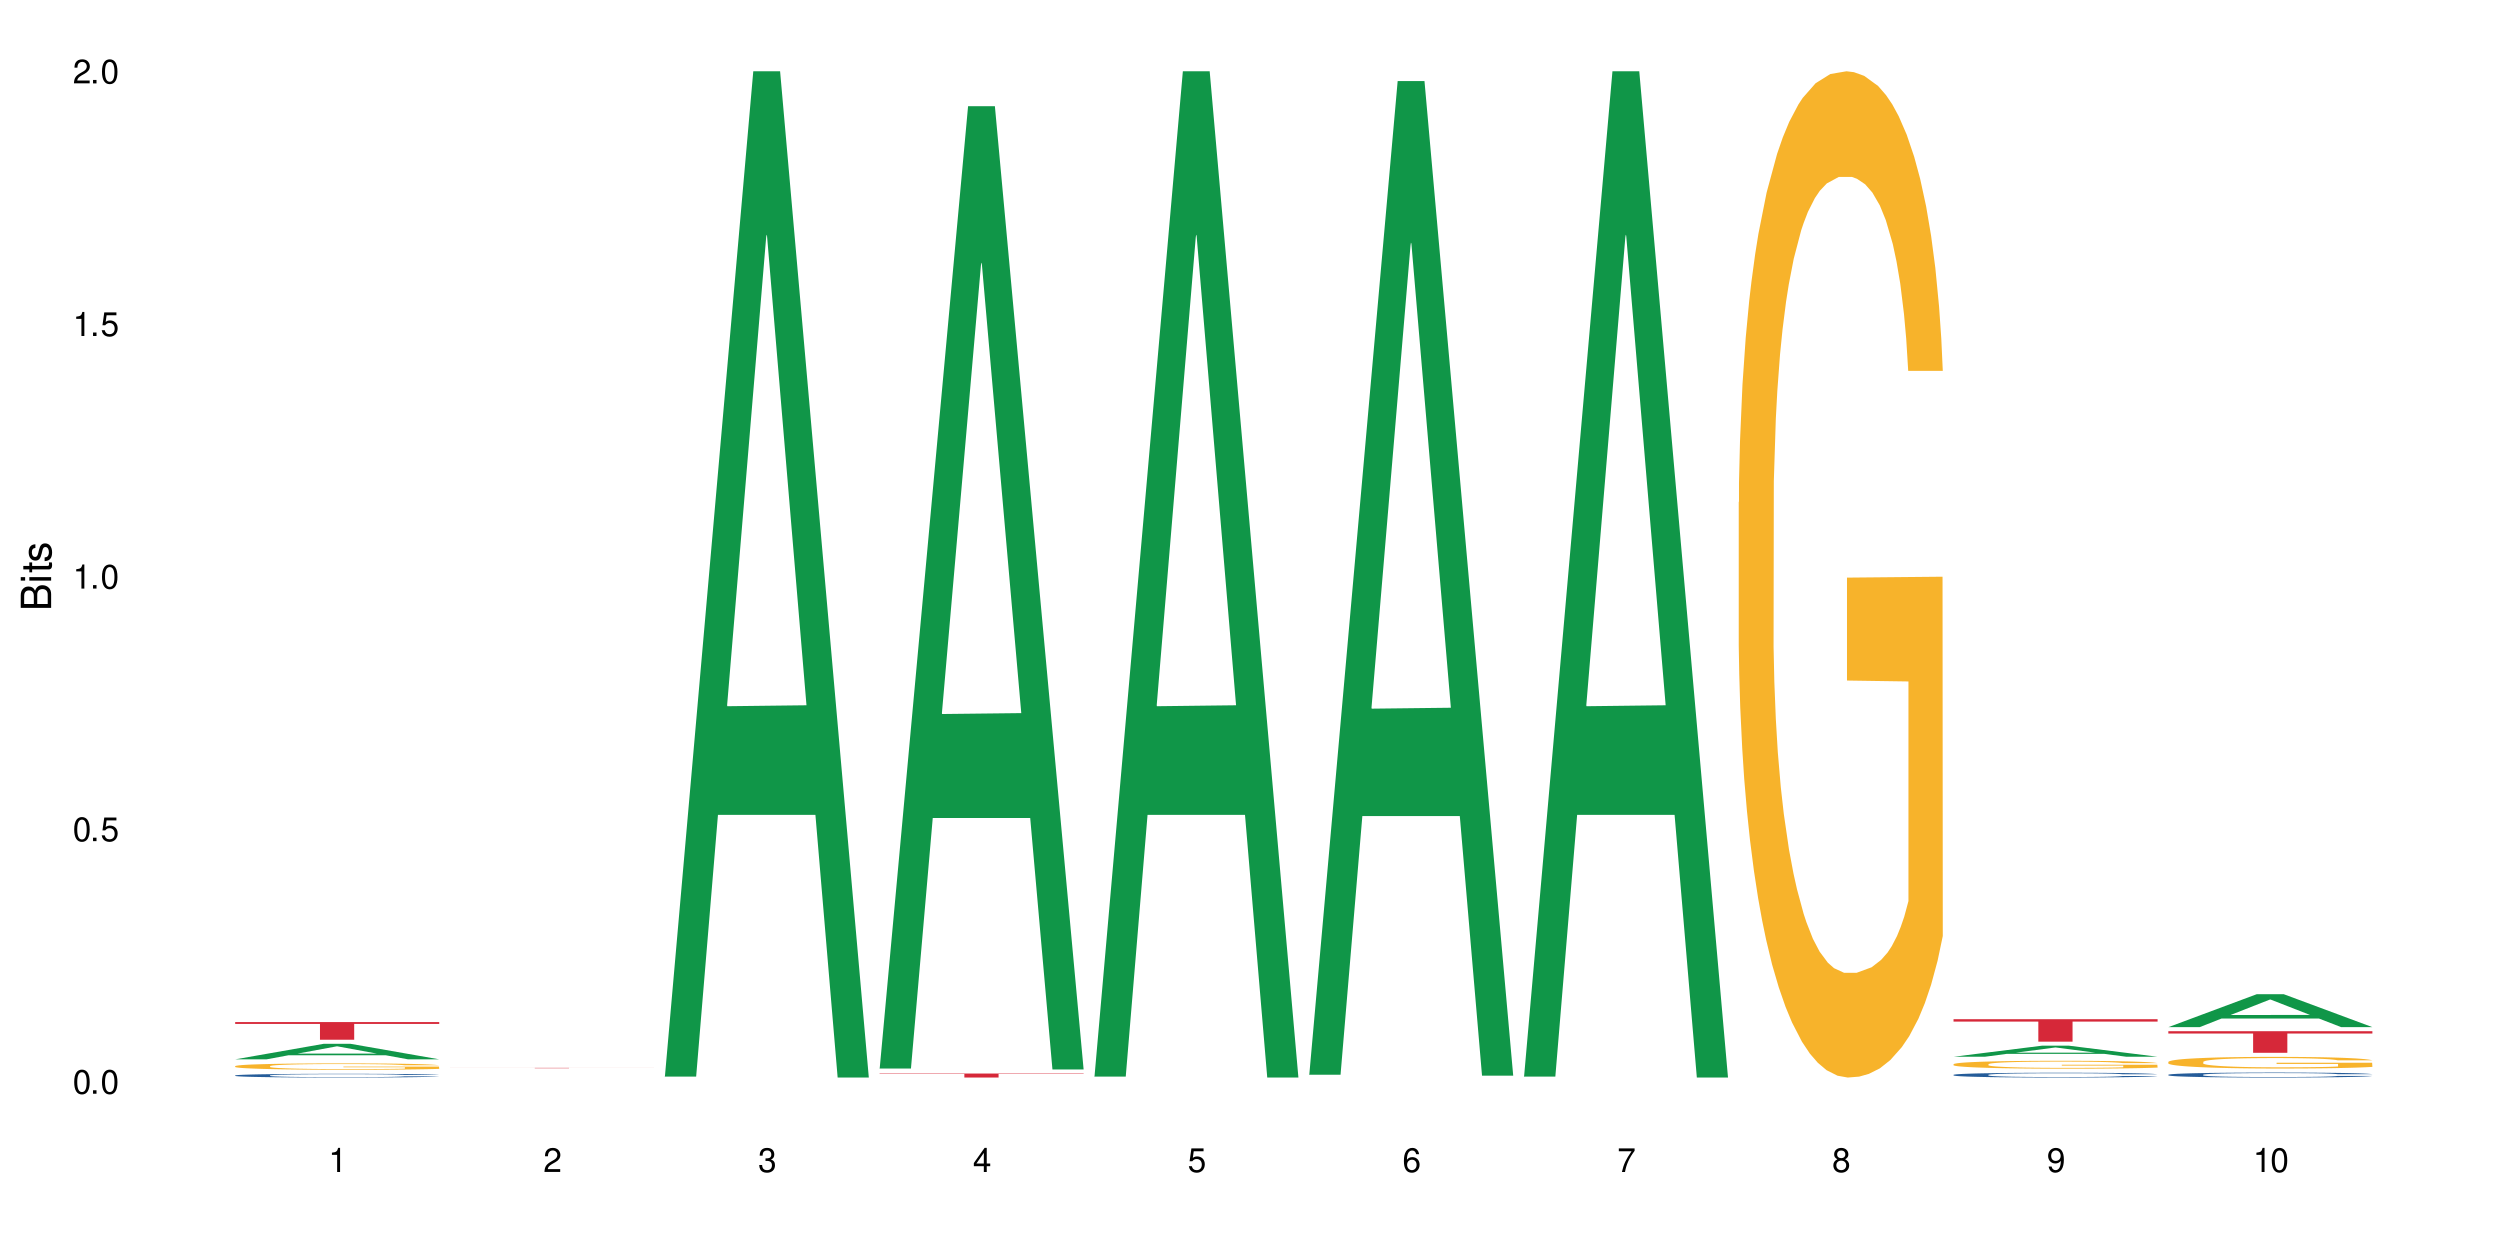
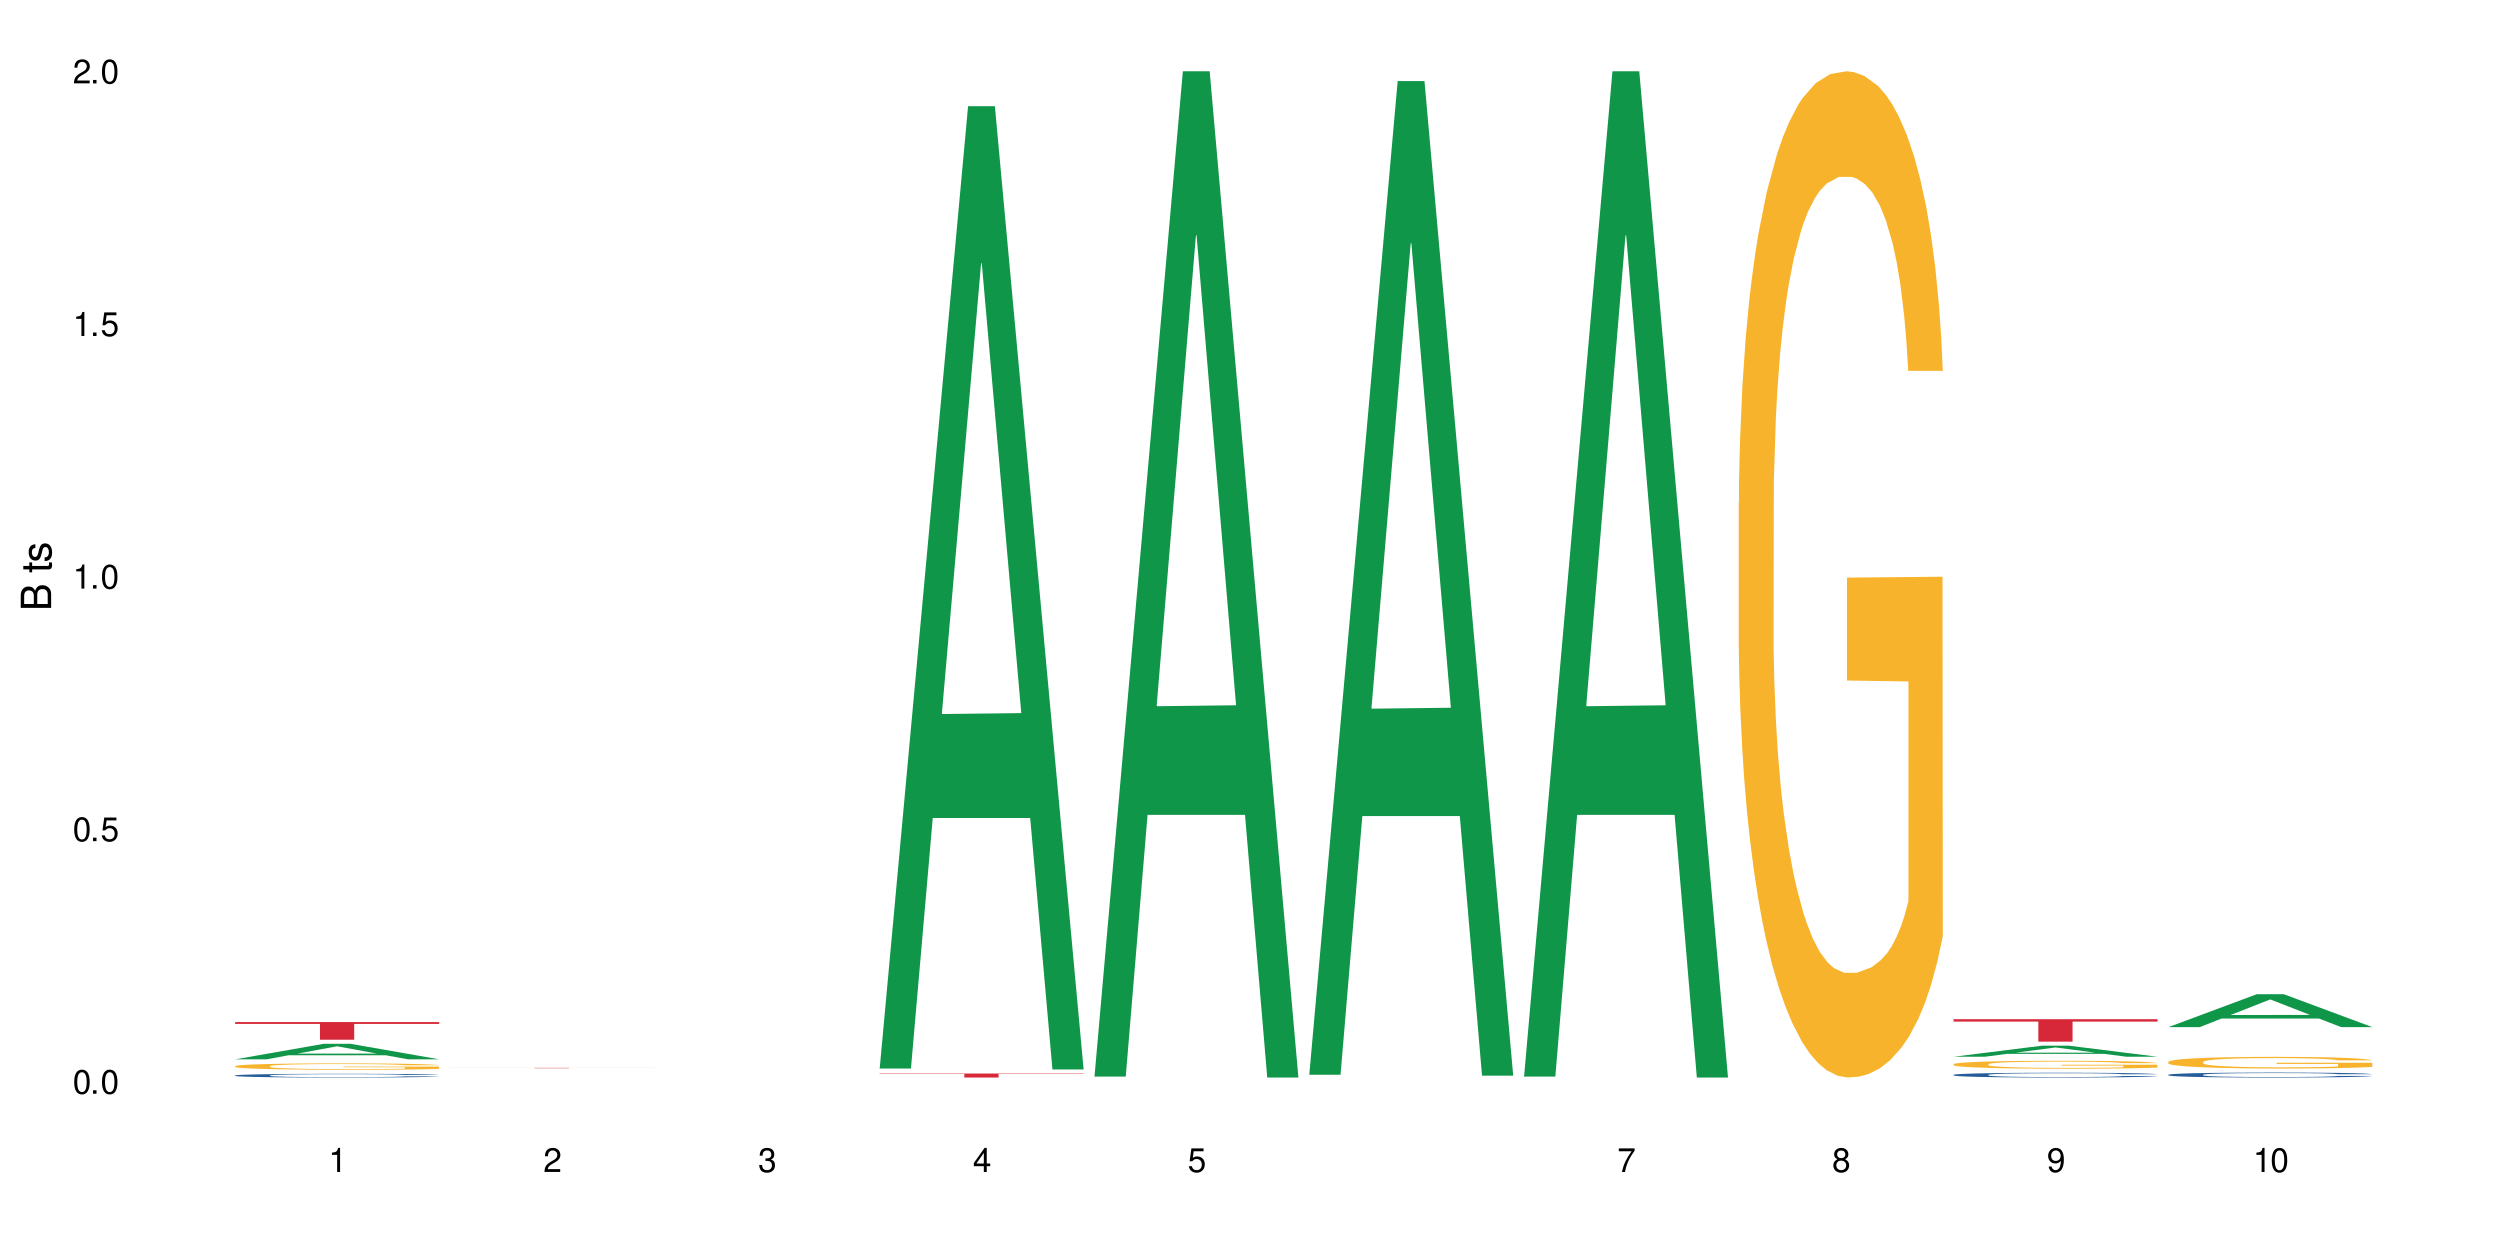
<svg xmlns="http://www.w3.org/2000/svg" xmlns:xlink="http://www.w3.org/1999/xlink" width="720" height="360" viewBox="0 0 720 360">
  <defs>
    <g>
      <g id="glyph-0-0">
</g>
      <g id="glyph-0-1">
        <path d="M 2.641 -6.938 C 2 -6.938 1.422 -6.656 1.078 -6.172 C 0.641 -5.562 0.406 -4.641 0.406 -3.359 C 0.406 -1.016 1.188 0.219 2.641 0.219 C 4.078 0.219 4.859 -1.016 4.859 -3.297 C 4.859 -4.641 4.656 -5.547 4.203 -6.172 C 3.844 -6.656 3.281 -6.938 2.641 -6.938 Z M 2.641 -6.188 C 3.547 -6.188 4 -5.25 4 -3.375 C 4 -1.406 3.562 -0.484 2.625 -0.484 C 1.734 -0.484 1.281 -1.438 1.281 -3.344 C 1.281 -5.25 1.734 -6.188 2.641 -6.188 Z M 2.641 -6.188 " />
      </g>
      <g id="glyph-0-2">
        <path d="M 1.828 -1 L 0.828 -1 L 0.828 0 L 1.828 0 Z M 1.828 -1 " />
      </g>
      <g id="glyph-0-3">
        <path d="M 4.562 -6.797 L 1.062 -6.797 L 0.547 -3.094 L 1.328 -3.094 C 1.719 -3.562 2.047 -3.734 2.578 -3.734 C 3.484 -3.734 4.062 -3.109 4.062 -2.094 C 4.062 -1.125 3.484 -0.531 2.578 -0.531 C 1.828 -0.531 1.375 -0.906 1.188 -1.672 L 0.328 -1.672 C 0.453 -1.109 0.547 -0.844 0.75 -0.594 C 1.125 -0.078 1.828 0.219 2.594 0.219 C 3.969 0.219 4.922 -0.781 4.922 -2.219 C 4.922 -3.562 4.031 -4.484 2.719 -4.484 C 2.25 -4.484 1.859 -4.359 1.469 -4.062 L 1.734 -5.969 L 4.562 -5.969 Z M 4.562 -6.797 " />
      </g>
      <g id="glyph-0-4">
        <path d="M 2.484 -4.938 L 2.484 0 L 3.328 0 L 3.328 -6.938 L 2.766 -6.938 C 2.469 -5.875 2.281 -5.734 0.984 -5.562 L 0.984 -4.938 Z M 2.484 -4.938 " />
      </g>
      <g id="glyph-0-5">
        <path d="M 4.859 -0.828 L 1.281 -0.828 C 1.359 -1.406 1.672 -1.781 2.5 -2.281 L 3.469 -2.828 C 4.406 -3.344 4.906 -4.062 4.906 -4.906 C 4.906 -5.484 4.672 -6.031 4.266 -6.406 C 3.859 -6.766 3.375 -6.938 2.719 -6.938 C 1.859 -6.938 1.219 -6.625 0.844 -6.031 C 0.609 -5.672 0.5 -5.234 0.484 -4.531 L 1.328 -4.531 C 1.359 -5.016 1.406 -5.281 1.531 -5.516 C 1.75 -5.938 2.188 -6.203 2.703 -6.203 C 3.469 -6.203 4.031 -5.641 4.031 -4.891 C 4.031 -4.344 3.719 -3.859 3.125 -3.516 L 2.234 -3 C 0.812 -2.172 0.406 -1.531 0.328 -0.016 L 4.859 -0.016 Z M 4.859 -0.828 " />
      </g>
      <g id="glyph-0-6">
        <path d="M 2.125 -3.188 L 2.578 -3.188 C 3.5 -3.188 3.984 -2.766 3.984 -1.922 C 3.984 -1.062 3.469 -0.531 2.594 -0.531 C 1.656 -0.531 1.203 -1 1.156 -2.016 L 0.312 -2.016 C 0.344 -1.453 0.438 -1.094 0.609 -0.781 C 0.953 -0.109 1.625 0.219 2.547 0.219 C 3.953 0.219 4.859 -0.625 4.859 -1.938 C 4.859 -2.828 4.516 -3.297 3.703 -3.594 C 4.344 -3.844 4.656 -4.328 4.656 -5.031 C 4.656 -6.219 3.875 -6.938 2.578 -6.938 C 1.203 -6.938 0.484 -6.172 0.453 -4.703 L 1.297 -4.703 C 1.312 -5.125 1.344 -5.359 1.453 -5.578 C 1.641 -5.969 2.062 -6.203 2.594 -6.203 C 3.344 -6.203 3.797 -5.75 3.797 -5 C 3.797 -4.516 3.609 -4.219 3.25 -4.047 C 3.016 -3.953 2.703 -3.922 2.125 -3.906 Z M 2.125 -3.188 " />
      </g>
      <g id="glyph-0-7">
        <path d="M 3.141 -1.672 L 3.141 0 L 3.984 0 L 3.984 -1.672 L 4.984 -1.672 L 4.984 -2.438 L 3.984 -2.438 L 3.984 -6.938 L 3.359 -6.938 L 0.266 -2.578 L 0.266 -1.672 Z M 3.141 -2.438 L 1 -2.438 L 3.141 -5.5 Z M 3.141 -2.438 " />
      </g>
      <g id="glyph-0-8">
-         <path d="M 4.781 -5.125 C 4.609 -6.266 3.891 -6.938 2.844 -6.938 C 2.094 -6.938 1.422 -6.578 1.031 -5.953 C 0.594 -5.266 0.406 -4.422 0.406 -3.172 C 0.406 -2 0.578 -1.25 0.984 -0.641 C 1.359 -0.078 1.953 0.219 2.703 0.219 C 3.984 0.219 4.922 -0.75 4.922 -2.094 C 4.922 -3.375 4.062 -4.281 2.844 -4.281 C 2.172 -4.281 1.641 -4.031 1.281 -3.516 C 1.281 -5.234 1.828 -6.188 2.797 -6.188 C 3.391 -6.188 3.797 -5.797 3.938 -5.125 Z M 2.734 -3.531 C 3.547 -3.531 4.062 -2.953 4.062 -2.031 C 4.062 -1.156 3.484 -0.531 2.703 -0.531 C 1.922 -0.531 1.328 -1.188 1.328 -2.078 C 1.328 -2.938 1.906 -3.531 2.734 -3.531 Z M 2.734 -3.531 " />
-       </g>
+         </g>
      <g id="glyph-0-9">
        <path d="M 4.984 -6.797 L 0.438 -6.797 L 0.438 -5.969 L 4.109 -5.969 C 2.5 -3.656 1.828 -2.234 1.328 0 L 2.219 0 C 2.594 -2.172 3.453 -4.047 4.984 -6.094 Z M 4.984 -6.797 " />
      </g>
      <g id="glyph-0-10">
        <path d="M 3.75 -3.656 C 4.469 -4.094 4.688 -4.438 4.688 -5.078 C 4.688 -6.172 3.844 -6.938 2.641 -6.938 C 1.438 -6.938 0.594 -6.172 0.594 -5.094 C 0.594 -4.438 0.812 -4.094 1.516 -3.656 C 0.734 -3.266 0.359 -2.703 0.359 -1.922 C 0.359 -0.656 1.281 0.219 2.641 0.219 C 3.984 0.219 4.922 -0.656 4.922 -1.922 C 4.922 -2.703 4.531 -3.266 3.75 -3.656 Z M 2.641 -6.188 C 3.359 -6.188 3.812 -5.75 3.812 -5.062 C 3.812 -4.406 3.344 -3.984 2.641 -3.984 C 1.922 -3.984 1.453 -4.406 1.453 -5.078 C 1.453 -5.75 1.922 -6.188 2.641 -6.188 Z M 2.641 -3.266 C 3.484 -3.266 4.062 -2.719 4.062 -1.906 C 4.062 -1.078 3.484 -0.531 2.625 -0.531 C 1.797 -0.531 1.219 -1.094 1.219 -1.906 C 1.219 -2.719 1.781 -3.266 2.641 -3.266 Z M 2.641 -3.266 " />
      </g>
      <g id="glyph-0-11">
        <path d="M 0.516 -1.578 C 0.672 -0.453 1.406 0.219 2.438 0.219 C 3.188 0.219 3.859 -0.141 4.266 -0.766 C 4.688 -1.453 4.891 -2.297 4.891 -3.547 C 4.891 -4.719 4.703 -5.453 4.312 -6.078 C 3.938 -6.641 3.344 -6.938 2.594 -6.938 C 1.297 -6.938 0.359 -5.969 0.359 -4.625 C 0.359 -3.344 1.234 -2.453 2.453 -2.453 C 3.094 -2.453 3.578 -2.672 4.016 -3.203 C 4 -1.484 3.469 -0.531 2.5 -0.531 C 1.906 -0.531 1.484 -0.906 1.359 -1.578 Z M 2.578 -6.203 C 3.375 -6.203 3.969 -5.531 3.969 -4.641 C 3.969 -3.797 3.391 -3.188 2.547 -3.188 C 1.734 -3.188 1.234 -3.766 1.234 -4.688 C 1.234 -5.562 1.797 -6.203 2.578 -6.203 Z M 2.578 -6.203 " />
      </g>
      <g id="glyph-1-0">
</g>
      <g id="glyph-1-1">
        <path d="M 0 -0.953 L 0 -4.891 C 0 -5.719 -0.234 -6.344 -0.734 -6.797 C -1.188 -7.234 -1.812 -7.469 -2.5 -7.469 C -3.547 -7.469 -4.188 -7 -4.625 -5.875 C -4.984 -6.688 -5.625 -7.094 -6.531 -7.094 C -7.172 -7.094 -7.734 -6.859 -8.141 -6.391 C -8.562 -5.922 -8.75 -5.344 -8.75 -4.5 L -8.75 -0.953 Z M -4.984 -2.062 L -7.766 -2.062 L -7.766 -4.219 C -7.766 -4.844 -7.688 -5.203 -7.453 -5.5 C -7.219 -5.812 -6.859 -5.969 -6.375 -5.969 C -5.891 -5.969 -5.531 -5.812 -5.297 -5.5 C -5.062 -5.203 -4.984 -4.844 -4.984 -4.219 Z M -0.984 -2.062 L -4 -2.062 L -4 -4.781 C -4 -5.766 -3.438 -6.359 -2.484 -6.359 C -1.547 -6.359 -0.984 -5.766 -0.984 -4.781 Z M -0.984 -2.062 " />
      </g>
      <g id="glyph-1-2">
-         <path d="M -6.281 -1.797 L -6.281 -0.797 L 0 -0.797 L 0 -1.797 Z M -8.75 -1.797 L -8.75 -0.797 L -7.484 -0.797 L -7.484 -1.797 Z M -8.75 -1.797 " />
-       </g>
+         </g>
      <g id="glyph-1-3">
        <path d="M -6.281 -3.047 L -6.281 -2.016 L -8.016 -2.016 L -8.016 -1.016 L -6.281 -1.016 L -6.281 -0.172 L -5.469 -0.172 L -5.469 -1.016 L -0.719 -1.016 C -0.078 -1.016 0.281 -1.453 0.281 -2.234 C 0.281 -2.5 0.25 -2.719 0.188 -3.047 L -0.641 -3.047 C -0.609 -2.906 -0.594 -2.766 -0.594 -2.562 C -0.594 -2.141 -0.719 -2.016 -1.156 -2.016 L -5.469 -2.016 L -5.469 -3.047 Z M -6.281 -3.047 " />
      </g>
      <g id="glyph-1-4">
        <path d="M -4.531 -5.25 C -5.766 -5.25 -6.469 -4.422 -6.469 -2.969 C -6.469 -1.516 -5.719 -0.562 -4.547 -0.562 C -3.562 -0.562 -3.094 -1.062 -2.734 -2.562 L -2.516 -3.484 C -2.344 -4.188 -2.094 -4.469 -1.641 -4.469 C -1.047 -4.469 -0.641 -3.875 -0.641 -3 C -0.641 -2.453 -0.797 -2 -1.062 -1.75 C -1.25 -1.594 -1.422 -1.531 -1.875 -1.469 L -1.875 -0.406 C -0.422 -0.453 0.281 -1.266 0.281 -2.922 C 0.281 -4.5 -0.5 -5.516 -1.719 -5.516 C -2.656 -5.516 -3.172 -4.984 -3.469 -3.734 L -3.703 -2.766 C -3.891 -1.953 -4.156 -1.609 -4.594 -1.609 C -5.188 -1.609 -5.547 -2.125 -5.547 -2.938 C -5.547 -3.75 -5.203 -4.172 -4.531 -4.203 Z M -4.531 -5.25 " />
      </g>
    </g>
  </defs>
-   <rect x="-72" y="-36" width="864" height="432" fill="rgb(100%, 100%, 100%)" fill-opacity="1" />
  <path fill-rule="nonzero" fill="rgb(6.275%, 58.824%, 28.235%)" fill-opacity="1" d="M 67.73 305.086 L 67.793 305.082 L 93.223 300.617 L 100.945 300.617 L 126.5 305.09 L 117.52 305.09 L 111.117 303.922 L 83.051 303.922 L 76.773 305.086 L 67.73 305.086 L 85.75 303.438 L 108.543 303.434 L 97.176 301.348 L 97.051 301.344 L 96.926 301.355 L 85.688 303.434 L 85.75 303.438 Z M 67.73 305.086 " />
  <path fill-rule="nonzero" fill="rgb(14.51%, 36.078%, 60%)" fill-opacity="1" d="M 67.73 309.723 L 67.801 309.723 L 67.801 309.699 L 68.02 309.66 L 68.52 309.613 L 69.02 309.582 L 70.312 309.523 L 72.102 309.469 L 73.965 309.422 L 75.328 309.398 L 76.547 309.379 L 79.34 309.34 L 81.133 309.324 L 83.066 309.305 L 85.434 309.289 L 87.152 309.281 L 91.023 309.266 L 93.891 309.258 L 96.113 309.254 L 100.914 309.254 L 103.781 309.258 L 105.859 309.262 L 108.152 309.27 L 110.086 309.281 L 113.457 309.301 L 116.465 309.328 L 117.828 309.344 L 119.977 309.375 L 121.625 309.406 L 122.773 309.43 L 124.062 309.469 L 125.207 309.512 L 126.07 309.562 L 126.5 309.605 L 116.465 309.605 L 115.965 309.566 L 115.391 309.535 L 114.316 309.492 L 113.238 309.465 L 111.734 309.438 L 110.375 309.418 L 108.512 309.398 L 106.863 309.387 L 105.141 309.379 L 103.492 309.371 L 100.34 309.367 L 95.324 309.367 L 92.527 309.375 L 91.023 309.383 L 88.871 309.398 L 87.367 309.41 L 85.578 309.43 L 84.359 309.445 L 82.852 309.473 L 81.777 309.496 L 80.559 309.527 L 79.844 309.551 L 79.199 309.578 L 78.625 309.613 L 78.195 309.645 L 77.906 309.684 L 77.766 309.719 L 77.766 309.871 L 77.906 309.906 L 78.266 309.949 L 79.199 310.008 L 80.559 310.059 L 82.137 310.102 L 83.641 310.133 L 84.5 310.145 L 85.648 310.16 L 87.441 310.18 L 90.02 310.199 L 91.523 310.207 L 93.816 310.215 L 96.184 310.219 L 99.336 310.219 L 102.133 310.215 L 103.996 310.211 L 105.93 310.203 L 108.582 310.188 L 110.23 310.172 L 111.664 310.152 L 112.738 310.133 L 113.457 310.117 L 114.531 310.086 L 115.391 310.055 L 116.035 310.02 L 116.465 309.984 L 126.5 309.984 L 126.07 310.023 L 125.422 310.062 L 124.777 310.094 L 123.777 310.125 L 122.629 310.156 L 120.98 310.191 L 119.617 310.215 L 117.828 310.238 L 116.18 310.258 L 114.387 310.273 L 111.734 310.293 L 110.016 310.305 L 108.152 310.312 L 105.93 310.32 L 103.137 310.328 L 100.125 310.332 L 94.32 310.332 L 92.098 310.328 L 89.16 310.316 L 85.504 310.301 L 82.852 310.281 L 80.773 310.262 L 78.984 310.242 L 76.977 310.215 L 74.395 310.172 L 72.82 310.141 L 71.746 310.113 L 70.527 310.074 L 69.664 310.039 L 68.664 309.984 L 67.945 309.914 L 67.73 309.859 Z M 67.73 309.723 " />
  <path fill-rule="nonzero" fill="rgb(96.863%, 70.196%, 16.863%)" fill-opacity="1" d="M 67.73 307.039 L 67.801 307.039 L 67.801 307.004 L 68.09 306.93 L 68.805 306.824 L 69.738 306.738 L 70.742 306.672 L 71.387 306.637 L 72.461 306.586 L 73.395 306.551 L 75.758 306.477 L 78.77 306.406 L 80.418 306.375 L 82.281 306.348 L 84.93 306.312 L 86.148 306.301 L 89.875 306.273 L 94.105 306.258 L 98.762 306.254 L 100.914 306.254 L 103.852 306.262 L 107.863 306.281 L 110.16 306.297 L 111.949 306.312 L 113.812 306.336 L 116.105 306.371 L 118.258 306.41 L 119.977 306.449 L 121.695 306.5 L 123.129 306.555 L 124.348 306.613 L 125.422 306.684 L 126.07 306.742 L 126.5 306.801 L 116.535 306.801 L 115.965 306.742 L 115.32 306.695 L 114.242 306.641 L 113.168 306.602 L 112.094 306.57 L 110.086 306.523 L 108.367 306.5 L 106.215 306.477 L 104.137 306.461 L 101.773 306.449 L 100.34 306.445 L 96.543 306.445 L 93.102 306.457 L 91.094 306.473 L 89.66 306.484 L 87.656 306.512 L 86.438 306.531 L 85.719 306.543 L 83.57 306.598 L 82.137 306.645 L 81.348 306.676 L 80.344 306.727 L 79.629 306.77 L 78.84 306.836 L 78.41 306.887 L 77.836 307 L 77.766 307.305 L 77.98 307.367 L 78.41 307.438 L 78.984 307.496 L 79.844 307.559 L 80.703 307.609 L 82.207 307.676 L 83.496 307.719 L 84.5 307.746 L 86.438 307.793 L 87.227 307.805 L 89.09 307.836 L 91.023 307.859 L 93.387 307.879 L 95.18 307.891 L 98.047 307.898 L 101.703 307.898 L 106 307.891 L 108.727 307.875 L 110.59 307.863 L 111.809 307.852 L 113.312 307.832 L 114.387 307.816 L 115.391 307.797 L 116.609 307.77 L 116.609 307.367 L 98.906 307.367 L 98.906 307.176 L 126.426 307.176 L 126.5 307.832 L 124.992 307.879 L 123.129 307.922 L 121.34 307.953 L 119.477 307.984 L 116.824 308.016 L 114.672 308.035 L 111.375 308.059 L 108.367 308.074 L 105.215 308.082 L 102.418 308.09 L 99.121 308.09 L 96.184 308.086 L 93.031 308.078 L 90.52 308.062 L 88.227 308.047 L 85.934 308.023 L 83.066 307.988 L 81.203 307.961 L 79.27 307.926 L 77.336 307.883 L 75.613 307.84 L 74.469 307.805 L 73.32 307.762 L 72.102 307.711 L 70.957 307.656 L 70.098 307.605 L 69.309 307.547 L 68.734 307.488 L 68.16 307.414 L 67.875 307.355 L 67.73 307.301 Z M 67.73 307.039 " />
  <path fill-rule="nonzero" fill="rgb(83.922%, 15.686%, 22.353%)" fill-opacity="1" d="M 67.73 294.348 L 126.5 294.348 L 126.5 294.895 L 102.008 294.898 L 102.008 299.453 L 92.152 299.453 L 92.152 294.902 L 92.008 294.895 L 67.73 294.895 Z M 67.73 294.348 " />
  <path fill-rule="nonzero" fill="rgb(83.922%, 15.686%, 22.353%)" fill-opacity="1" d="M 129.594 307.543 L 188.359 307.543 L 188.359 307.555 L 163.867 307.555 L 163.867 307.652 L 154.012 307.652 L 154.012 307.555 L 129.594 307.555 Z M 129.594 307.543 " />
-   <path fill-rule="nonzero" fill="rgb(6.275%, 58.824%, 28.235%)" fill-opacity="1" d="M 191.453 310.059 L 191.516 309.789 L 216.945 20.527 L 224.668 20.527 L 250.219 310.332 L 241.242 310.332 L 234.84 234.684 L 206.773 234.684 L 200.492 310.059 L 191.453 310.059 L 209.473 203.391 L 232.266 203.117 L 220.898 67.875 L 220.773 67.602 L 220.648 68.418 L 209.41 203.117 L 209.473 203.391 Z M 191.453 310.059 " />
  <path fill-rule="nonzero" fill="rgb(6.275%, 58.824%, 28.235%)" fill-opacity="1" d="M 253.312 307.742 L 253.375 307.484 L 278.805 30.594 L 286.527 30.594 L 312.082 308.004 L 303.102 308.004 L 296.699 235.59 L 268.633 235.59 L 262.355 307.742 L 253.312 307.742 L 271.332 205.637 L 294.125 205.375 L 282.762 75.918 L 282.633 75.656 L 282.508 76.441 L 271.27 205.375 L 271.332 205.637 Z M 253.312 307.742 " />
  <path fill-rule="nonzero" fill="rgb(83.922%, 15.686%, 22.353%)" fill-opacity="1" d="M 253.312 309.168 L 312.082 309.168 L 312.082 309.293 L 287.59 309.293 L 287.59 310.332 L 277.734 310.332 L 277.734 309.297 L 277.594 309.293 L 253.312 309.293 Z M 253.312 309.168 " />
  <path fill-rule="nonzero" fill="rgb(6.275%, 58.824%, 28.235%)" fill-opacity="1" d="M 315.176 310.059 L 315.238 309.789 L 340.664 20.527 L 348.387 20.527 L 373.941 310.332 L 364.965 310.332 L 358.559 234.684 L 330.496 234.684 L 324.215 310.059 L 315.176 310.059 L 333.195 203.391 L 355.984 203.117 L 344.621 67.875 L 344.496 67.602 L 344.371 68.418 L 333.133 203.117 L 333.195 203.391 Z M 315.176 310.059 " />
  <path fill-rule="nonzero" fill="rgb(6.275%, 58.824%, 28.235%)" fill-opacity="1" d="M 377.035 309.531 L 377.098 309.266 L 402.527 23.348 L 410.25 23.348 L 435.805 309.801 L 426.824 309.801 L 420.422 235.027 L 392.355 235.027 L 386.078 309.531 L 377.035 309.531 L 395.055 204.094 L 417.848 203.828 L 406.48 70.148 L 406.355 69.879 L 406.23 70.684 L 394.992 203.828 L 395.055 204.094 Z M 377.035 309.531 " />
  <path fill-rule="nonzero" fill="rgb(6.275%, 58.824%, 28.235%)" fill-opacity="1" d="M 438.895 310.059 L 438.957 309.789 L 464.387 20.527 L 472.109 20.527 L 497.664 310.332 L 488.688 310.332 L 482.281 234.684 L 454.215 234.684 L 447.938 310.059 L 438.895 310.059 L 456.914 203.391 L 479.707 203.117 L 468.344 67.875 L 468.219 67.602 L 468.09 68.418 L 456.852 203.117 L 456.914 203.391 Z M 438.895 310.059 " />
  <path fill-rule="nonzero" fill="rgb(96.863%, 70.196%, 16.863%)" fill-opacity="1" d="M 500.758 144.652 L 500.828 144.387 L 500.828 139.094 L 501.117 127.184 L 501.832 110.777 L 502.766 97.277 L 503.766 86.691 L 504.414 81.133 L 505.488 73.195 L 506.418 67.371 L 508.785 55.461 L 511.793 44.348 L 513.441 39.582 L 515.305 35.082 L 517.957 30.055 L 519.176 28.203 L 522.902 23.965 L 527.133 21.32 L 531.789 20.527 L 533.938 20.789 L 536.879 21.848 L 540.891 24.762 L 543.184 27.406 L 544.977 30.055 L 546.84 33.496 L 549.133 38.789 L 551.281 45.141 L 553.004 51.492 L 554.723 59.43 L 556.156 67.902 L 557.375 77.164 L 558.449 88.281 L 559.094 97.543 L 559.523 106.805 L 549.562 106.805 L 548.988 97.543 L 548.344 90.398 L 547.27 81.664 L 546.195 75.312 L 545.121 70.281 L 543.113 63.402 L 541.395 59.168 L 539.242 55.461 L 537.164 53.078 L 534.801 51.492 L 533.367 50.961 L 529.566 50.961 L 526.129 52.816 L 524.121 54.934 L 522.688 57.051 L 520.68 61.02 L 519.461 64.195 L 518.746 66.312 L 516.598 74.516 L 515.164 81.93 L 514.375 86.957 L 513.371 94.898 L 512.652 102.043 L 511.867 112.629 L 511.438 120.57 L 510.863 138.566 L 510.789 186.207 L 511.004 196.262 L 511.438 207.113 L 512.008 216.641 L 512.867 226.699 L 513.73 234.375 L 515.234 244.695 L 516.523 251.578 L 517.527 256.078 L 519.461 263.223 L 520.25 265.605 L 522.113 270.367 L 524.051 274.074 L 526.414 277.25 L 528.207 278.836 L 531.074 280.16 L 534.727 280.16 L 539.027 278.574 L 541.75 276.457 L 543.613 274.34 L 544.832 272.484 L 546.34 269.574 L 547.414 266.926 L 548.418 264.016 L 549.633 259.516 L 549.633 196.262 L 531.934 195.996 L 531.934 166.355 L 559.453 166.09 L 559.523 269.574 L 558.02 276.719 L 556.156 283.602 L 554.363 288.895 L 552.5 293.395 L 549.852 298.422 L 547.699 301.598 L 544.402 305.305 L 541.395 307.688 L 538.238 309.273 L 535.445 310.066 L 532.148 310.332 L 529.211 309.805 L 526.055 308.215 L 523.547 306.098 L 521.254 303.453 L 518.961 300.012 L 516.094 294.453 L 514.23 289.953 L 512.297 284.395 L 510.359 277.777 L 508.641 270.633 L 507.492 265.074 L 506.348 258.723 L 505.129 250.781 L 503.98 241.785 L 503.121 233.578 L 502.332 224.316 L 501.762 215.582 L 501.188 203.672 L 500.902 194.145 L 500.758 185.941 Z M 500.758 144.652 " />
  <path fill-rule="nonzero" fill="rgb(6.275%, 58.824%, 28.235%)" fill-opacity="1" d="M 562.617 304.34 L 562.68 304.336 L 588.109 301.156 L 595.832 301.156 L 621.387 304.344 L 612.406 304.344 L 606.004 303.512 L 577.938 303.512 L 571.66 304.34 L 562.617 304.34 L 580.637 303.168 L 603.43 303.164 L 592.066 301.676 L 591.938 301.672 L 591.812 301.684 L 580.574 303.164 L 580.637 303.168 Z M 562.617 304.34 " />
  <path fill-rule="nonzero" fill="rgb(14.51%, 36.078%, 60%)" fill-opacity="1" d="M 562.617 309.551 L 562.691 309.551 L 562.691 309.52 L 562.906 309.473 L 563.406 309.41 L 563.906 309.367 L 565.199 309.293 L 566.988 309.223 L 568.852 309.164 L 570.215 309.133 L 571.434 309.109 L 574.227 309.062 L 576.02 309.035 L 577.953 309.016 L 580.32 308.992 L 582.039 308.98 L 585.91 308.961 L 588.777 308.953 L 591 308.949 L 595.801 308.949 L 598.668 308.953 L 600.746 308.961 L 603.039 308.969 L 604.973 308.98 L 608.344 309.008 L 611.352 309.043 L 612.715 309.066 L 614.863 309.105 L 616.512 309.141 L 617.66 309.176 L 618.949 309.223 L 620.098 309.277 L 620.957 309.344 L 621.387 309.398 L 611.352 309.398 L 610.852 309.348 L 610.277 309.309 L 609.203 309.254 L 608.129 309.219 L 606.621 309.184 L 605.262 309.16 L 603.398 309.133 L 601.75 309.121 L 600.027 309.109 L 598.379 309.102 L 595.227 309.094 L 590.211 309.094 L 587.414 309.105 L 585.91 309.113 L 583.762 309.133 L 582.254 309.148 L 580.465 309.172 L 579.246 309.195 L 577.738 309.227 L 576.664 309.258 L 575.445 309.297 L 574.73 309.332 L 574.086 309.367 L 573.512 309.406 L 573.082 309.453 L 572.793 309.5 L 572.652 309.543 L 572.652 309.742 L 572.793 309.785 L 573.152 309.84 L 574.086 309.918 L 575.445 309.984 L 577.023 310.035 L 578.527 310.074 L 579.387 310.094 L 580.535 310.113 L 582.328 310.137 L 584.906 310.164 L 586.41 310.172 L 588.707 310.184 L 591.07 310.188 L 594.223 310.188 L 597.02 310.184 L 598.883 310.176 L 600.816 310.168 L 603.469 310.145 L 605.117 310.125 L 606.551 310.102 L 607.625 310.078 L 608.344 310.055 L 609.418 310.016 L 610.277 309.973 L 610.922 309.93 L 611.352 309.887 L 621.387 309.887 L 620.957 309.938 L 620.312 309.988 L 619.664 310.023 L 618.664 310.066 L 617.516 310.105 L 615.867 310.152 L 614.504 310.18 L 612.715 310.211 L 611.066 310.234 L 609.273 310.258 L 606.621 310.281 L 604.902 310.297 L 603.039 310.309 L 600.816 310.316 L 598.023 310.324 L 595.012 310.332 L 592.219 310.332 L 589.207 310.328 L 586.984 310.324 L 584.047 310.312 L 580.391 310.289 L 577.738 310.266 L 575.66 310.242 L 573.871 310.219 L 571.863 310.184 L 569.281 310.129 L 567.707 310.086 L 566.633 310.051 L 565.414 310 L 564.555 309.957 L 563.551 309.883 L 562.832 309.793 L 562.617 309.727 Z M 562.617 309.551 " />
  <path fill-rule="nonzero" fill="rgb(96.863%, 70.196%, 16.863%)" fill-opacity="1" d="M 562.617 306.484 L 562.691 306.48 L 562.691 306.438 L 562.977 306.344 L 563.691 306.215 L 564.625 306.109 L 565.629 306.027 L 566.273 305.984 L 567.348 305.922 L 568.281 305.875 L 570.645 305.781 L 573.656 305.695 L 575.305 305.656 L 577.168 305.621 L 579.816 305.582 L 581.035 305.566 L 584.762 305.535 L 588.992 305.512 L 593.648 305.508 L 595.801 305.508 L 598.738 305.516 L 602.754 305.539 L 605.047 305.562 L 606.836 305.582 L 608.699 305.609 L 610.992 305.652 L 613.145 305.699 L 614.863 305.75 L 616.586 305.812 L 618.016 305.879 L 619.234 305.953 L 620.312 306.039 L 620.957 306.113 L 621.387 306.184 L 611.426 306.184 L 610.852 306.113 L 610.207 306.055 L 609.129 305.988 L 608.055 305.938 L 606.98 305.898 L 604.973 305.844 L 603.254 305.812 L 601.105 305.781 L 599.023 305.762 L 596.66 305.75 L 595.227 305.746 L 591.43 305.746 L 587.988 305.762 L 585.98 305.777 L 584.547 305.793 L 582.543 305.824 L 581.324 305.852 L 580.605 305.867 L 578.457 305.93 L 577.023 305.988 L 576.234 306.027 L 575.23 306.09 L 574.516 306.148 L 573.727 306.23 L 573.297 306.293 L 572.723 306.434 L 572.652 306.809 L 572.867 306.887 L 573.297 306.973 L 573.871 307.047 L 574.73 307.129 L 575.59 307.188 L 577.094 307.27 L 578.387 307.324 L 579.387 307.359 L 581.324 307.414 L 582.113 307.434 L 583.977 307.469 L 585.91 307.5 L 588.273 307.523 L 590.066 307.535 L 592.934 307.547 L 596.59 307.547 L 600.891 307.535 L 603.613 307.52 L 605.477 307.5 L 606.695 307.488 L 608.199 307.465 L 609.273 307.445 L 610.277 307.422 L 611.496 307.387 L 611.496 306.887 L 593.793 306.887 L 593.793 306.652 L 621.312 306.652 L 621.387 307.465 L 619.879 307.52 L 618.016 307.574 L 616.227 307.617 L 614.363 307.652 L 611.711 307.691 L 609.559 307.715 L 606.266 307.746 L 603.254 307.766 L 600.102 307.777 L 597.305 307.781 L 594.008 307.785 L 591.07 307.781 L 587.918 307.77 L 585.41 307.75 L 583.113 307.73 L 580.82 307.703 L 577.953 307.66 L 576.09 307.625 L 574.156 307.582 L 572.223 307.527 L 570.5 307.473 L 569.355 307.43 L 568.207 307.379 L 566.988 307.316 L 565.844 307.246 L 564.984 307.18 L 564.195 307.109 L 563.621 307.039 L 563.047 306.945 L 562.762 306.871 L 562.617 306.809 Z M 562.617 306.484 " />
  <path fill-rule="nonzero" fill="rgb(83.922%, 15.686%, 22.353%)" fill-opacity="1" d="M 562.617 293.527 L 621.387 293.527 L 621.387 294.219 L 596.895 294.227 L 596.895 299.992 L 587.039 299.992 L 587.039 294.23 L 586.895 294.219 L 562.617 294.219 Z M 562.617 293.527 " />
  <path fill-rule="nonzero" fill="rgb(6.275%, 58.824%, 28.235%)" fill-opacity="1" d="M 624.48 295.812 L 624.543 295.801 L 649.969 286.32 L 657.691 286.32 L 683.246 295.82 L 674.27 295.82 L 667.863 293.34 L 639.797 293.34 L 633.52 295.812 L 624.48 295.812 L 642.5 292.316 L 665.289 292.305 L 653.926 287.871 L 653.801 287.863 L 653.676 287.891 L 642.438 292.305 L 642.5 292.316 Z M 624.48 295.812 " />
  <path fill-rule="nonzero" fill="rgb(14.51%, 36.078%, 60%)" fill-opacity="1" d="M 624.48 309.523 L 624.551 309.523 L 624.551 309.492 L 624.766 309.441 L 625.266 309.379 L 625.77 309.336 L 627.059 309.258 L 628.852 309.184 L 630.715 309.125 L 632.074 309.09 L 633.293 309.066 L 636.09 309.016 L 637.879 308.992 L 639.816 308.969 L 642.18 308.945 L 643.902 308.934 L 647.77 308.914 L 650.637 308.902 L 652.859 308.898 L 657.66 308.898 L 660.527 308.906 L 662.605 308.91 L 664.898 308.922 L 666.836 308.934 L 670.203 308.961 L 673.215 309 L 674.574 309.02 L 676.727 309.062 L 678.375 309.102 L 679.52 309.133 L 680.809 309.184 L 681.957 309.242 L 682.816 309.309 L 683.246 309.363 L 673.215 309.363 L 672.711 309.312 L 672.137 309.273 L 671.062 309.219 L 669.988 309.18 L 668.484 309.141 L 667.121 309.117 L 665.258 309.094 L 663.609 309.078 L 661.891 309.066 L 660.242 309.059 L 657.086 309.051 L 652.07 309.051 L 649.277 309.062 L 647.77 309.07 L 645.621 309.09 L 644.117 309.105 L 642.324 309.133 L 641.105 309.156 L 639.602 309.188 L 638.527 309.219 L 637.309 309.262 L 636.59 309.297 L 635.945 309.332 L 635.371 309.375 L 634.941 309.422 L 634.656 309.469 L 634.512 309.516 L 634.512 309.719 L 634.656 309.766 L 635.016 309.82 L 635.945 309.902 L 637.309 309.973 L 638.883 310.027 L 640.391 310.066 L 641.25 310.082 L 642.395 310.105 L 644.188 310.129 L 646.766 310.156 L 648.273 310.168 L 650.566 310.18 L 652.93 310.184 L 656.086 310.184 L 658.879 310.18 L 660.742 310.172 L 662.68 310.16 L 665.328 310.137 L 666.977 310.117 L 668.41 310.094 L 669.488 310.066 L 670.203 310.047 L 671.277 310.008 L 672.137 309.961 L 672.781 309.918 L 673.215 309.871 L 683.246 309.871 L 682.816 309.926 L 682.172 309.977 L 681.527 310.012 L 680.523 310.059 L 679.375 310.098 L 677.727 310.145 L 676.367 310.176 L 674.574 310.207 L 672.926 310.234 L 671.133 310.254 L 668.484 310.281 L 666.762 310.293 L 664.898 310.305 L 662.68 310.316 L 659.883 310.324 L 656.871 310.332 L 654.078 310.332 L 651.066 310.328 L 648.848 310.324 L 645.906 310.312 L 642.254 310.289 L 639.602 310.266 L 637.523 310.238 L 635.73 310.215 L 633.723 310.18 L 631.145 310.121 L 629.566 310.074 L 628.492 310.039 L 627.273 309.988 L 626.414 309.941 L 625.41 309.867 L 624.695 309.777 L 624.48 309.703 Z M 624.48 309.523 " />
  <path fill-rule="nonzero" fill="rgb(96.863%, 70.196%, 16.863%)" fill-opacity="1" d="M 624.48 305.816 L 624.551 305.812 L 624.551 305.754 L 624.836 305.613 L 625.555 305.426 L 626.484 305.27 L 627.488 305.145 L 628.133 305.082 L 629.207 304.988 L 630.141 304.922 L 632.504 304.785 L 635.516 304.656 L 637.164 304.602 L 639.027 304.547 L 641.68 304.488 L 642.898 304.469 L 646.625 304.418 L 650.852 304.387 L 655.512 304.379 L 657.66 304.383 L 660.598 304.395 L 664.613 304.43 L 666.906 304.461 L 668.699 304.488 L 670.562 304.531 L 672.855 304.59 L 675.004 304.664 L 676.727 304.738 L 678.445 304.828 L 679.879 304.93 L 681.098 305.035 L 682.172 305.164 L 682.816 305.27 L 683.246 305.379 L 673.285 305.379 L 672.711 305.27 L 672.066 305.188 L 670.992 305.086 L 669.918 305.016 L 668.84 304.957 L 666.836 304.875 L 665.113 304.828 L 662.965 304.785 L 660.887 304.758 L 658.52 304.738 L 657.086 304.73 L 653.289 304.73 L 649.848 304.754 L 647.844 304.777 L 646.41 304.801 L 644.402 304.848 L 643.184 304.887 L 642.469 304.91 L 640.316 305.004 L 638.883 305.09 L 638.098 305.148 L 637.094 305.242 L 636.375 305.324 L 635.586 305.445 L 635.156 305.539 L 634.586 305.746 L 634.512 306.297 L 634.727 306.414 L 635.156 306.539 L 635.73 306.652 L 636.59 306.766 L 637.449 306.855 L 638.957 306.977 L 640.246 307.055 L 641.25 307.109 L 643.184 307.191 L 643.973 307.219 L 645.836 307.273 L 647.77 307.316 L 650.137 307.352 L 651.926 307.371 L 654.793 307.387 L 658.449 307.387 L 662.75 307.367 L 665.473 307.344 L 667.336 307.32 L 668.555 307.297 L 670.059 307.266 L 671.133 307.234 L 672.137 307.199 L 673.355 307.148 L 673.355 306.414 L 655.656 306.41 L 655.656 306.07 L 683.176 306.066 L 683.246 307.266 L 681.742 307.348 L 679.879 307.426 L 678.086 307.488 L 676.223 307.539 L 673.57 307.598 L 671.422 307.637 L 668.125 307.68 L 665.113 307.707 L 661.961 307.723 L 659.168 307.734 L 655.871 307.734 L 652.93 307.73 L 649.777 307.711 L 647.27 307.688 L 644.977 307.656 L 642.684 307.617 L 639.816 307.551 L 637.953 307.5 L 636.016 307.438 L 634.082 307.359 L 632.363 307.277 L 631.215 307.211 L 630.07 307.137 L 628.852 307.047 L 627.703 306.941 L 626.844 306.848 L 626.055 306.738 L 625.48 306.637 L 624.91 306.5 L 624.621 306.391 L 624.48 306.297 Z M 624.48 305.816 " />
-   <path fill-rule="nonzero" fill="rgb(83.922%, 15.686%, 22.353%)" fill-opacity="1" d="M 624.48 296.984 L 683.246 296.984 L 683.246 297.652 L 658.754 297.656 L 658.754 303.215 L 648.898 303.215 L 648.898 297.664 L 648.758 297.652 L 624.48 297.652 Z M 624.48 296.984 " />
  <g fill="rgb(0%, 0%, 0%)" fill-opacity="1">
    <use xlink:href="#glyph-0-1" x="20.965" y="314.993" />
    <use xlink:href="#glyph-0-2" x="25.965" y="314.993" />
    <use xlink:href="#glyph-0-1" x="28.965" y="314.993" />
  </g>
  <g fill="rgb(0%, 0%, 0%)" fill-opacity="1">
    <use xlink:href="#glyph-0-1" x="20.965" y="242.251" />
    <use xlink:href="#glyph-0-2" x="25.965" y="242.251" />
    <use xlink:href="#glyph-0-3" x="28.965" y="242.251" />
  </g>
  <g fill="rgb(0%, 0%, 0%)" fill-opacity="1">
    <use xlink:href="#glyph-0-4" x="20.965" y="169.509" />
    <use xlink:href="#glyph-0-2" x="25.965" y="169.509" />
    <use xlink:href="#glyph-0-1" x="28.965" y="169.509" />
  </g>
  <g fill="rgb(0%, 0%, 0%)" fill-opacity="1">
    <use xlink:href="#glyph-0-4" x="20.965" y="96.767" />
    <use xlink:href="#glyph-0-2" x="25.965" y="96.767" />
    <use xlink:href="#glyph-0-3" x="28.965" y="96.767" />
  </g>
  <g fill="rgb(0%, 0%, 0%)" fill-opacity="1">
    <use xlink:href="#glyph-0-5" x="20.965" y="24.024" />
    <use xlink:href="#glyph-0-2" x="25.965" y="24.024" />
    <use xlink:href="#glyph-0-1" x="28.965" y="24.024" />
  </g>
  <g fill="rgb(0%, 0%, 0%)" fill-opacity="1">
    <use xlink:href="#glyph-0-4" x="94.613" y="337.532" />
  </g>
  <g fill="rgb(0%, 0%, 0%)" fill-opacity="1">
    <use xlink:href="#glyph-0-5" x="156.477" y="337.532" />
  </g>
  <g fill="rgb(0%, 0%, 0%)" fill-opacity="1">
    <use xlink:href="#glyph-0-6" x="218.336" y="337.532" />
  </g>
  <g fill="rgb(0%, 0%, 0%)" fill-opacity="1">
    <use xlink:href="#glyph-0-7" x="280.199" y="337.532" />
  </g>
  <g fill="rgb(0%, 0%, 0%)" fill-opacity="1">
    <use xlink:href="#glyph-0-3" x="342.059" y="337.532" />
  </g>
  <g fill="rgb(0%, 0%, 0%)" fill-opacity="1">
    <use xlink:href="#glyph-0-8" x="403.918" y="337.532" />
  </g>
  <g fill="rgb(0%, 0%, 0%)" fill-opacity="1">
    <use xlink:href="#glyph-0-9" x="465.781" y="337.532" />
  </g>
  <g fill="rgb(0%, 0%, 0%)" fill-opacity="1">
    <use xlink:href="#glyph-0-10" x="527.641" y="337.532" />
  </g>
  <g fill="rgb(0%, 0%, 0%)" fill-opacity="1">
    <use xlink:href="#glyph-0-11" x="589.5" y="337.532" />
  </g>
  <g fill="rgb(0%, 0%, 0%)" fill-opacity="1">
    <use xlink:href="#glyph-0-4" x="648.863" y="337.532" />
    <use xlink:href="#glyph-0-1" x="653.863" y="337.532" />
  </g>
  <g fill="rgb(0%, 0%, 0%)" fill-opacity="1">
    <use xlink:href="#glyph-1-1" x="14.725" y="176.012" />
    <use xlink:href="#glyph-1-2" x="14.725" y="168.012" />
    <use xlink:href="#glyph-1-3" x="14.725" y="165.012" />
    <use xlink:href="#glyph-1-4" x="14.725" y="162.012" />
  </g>
</svg>